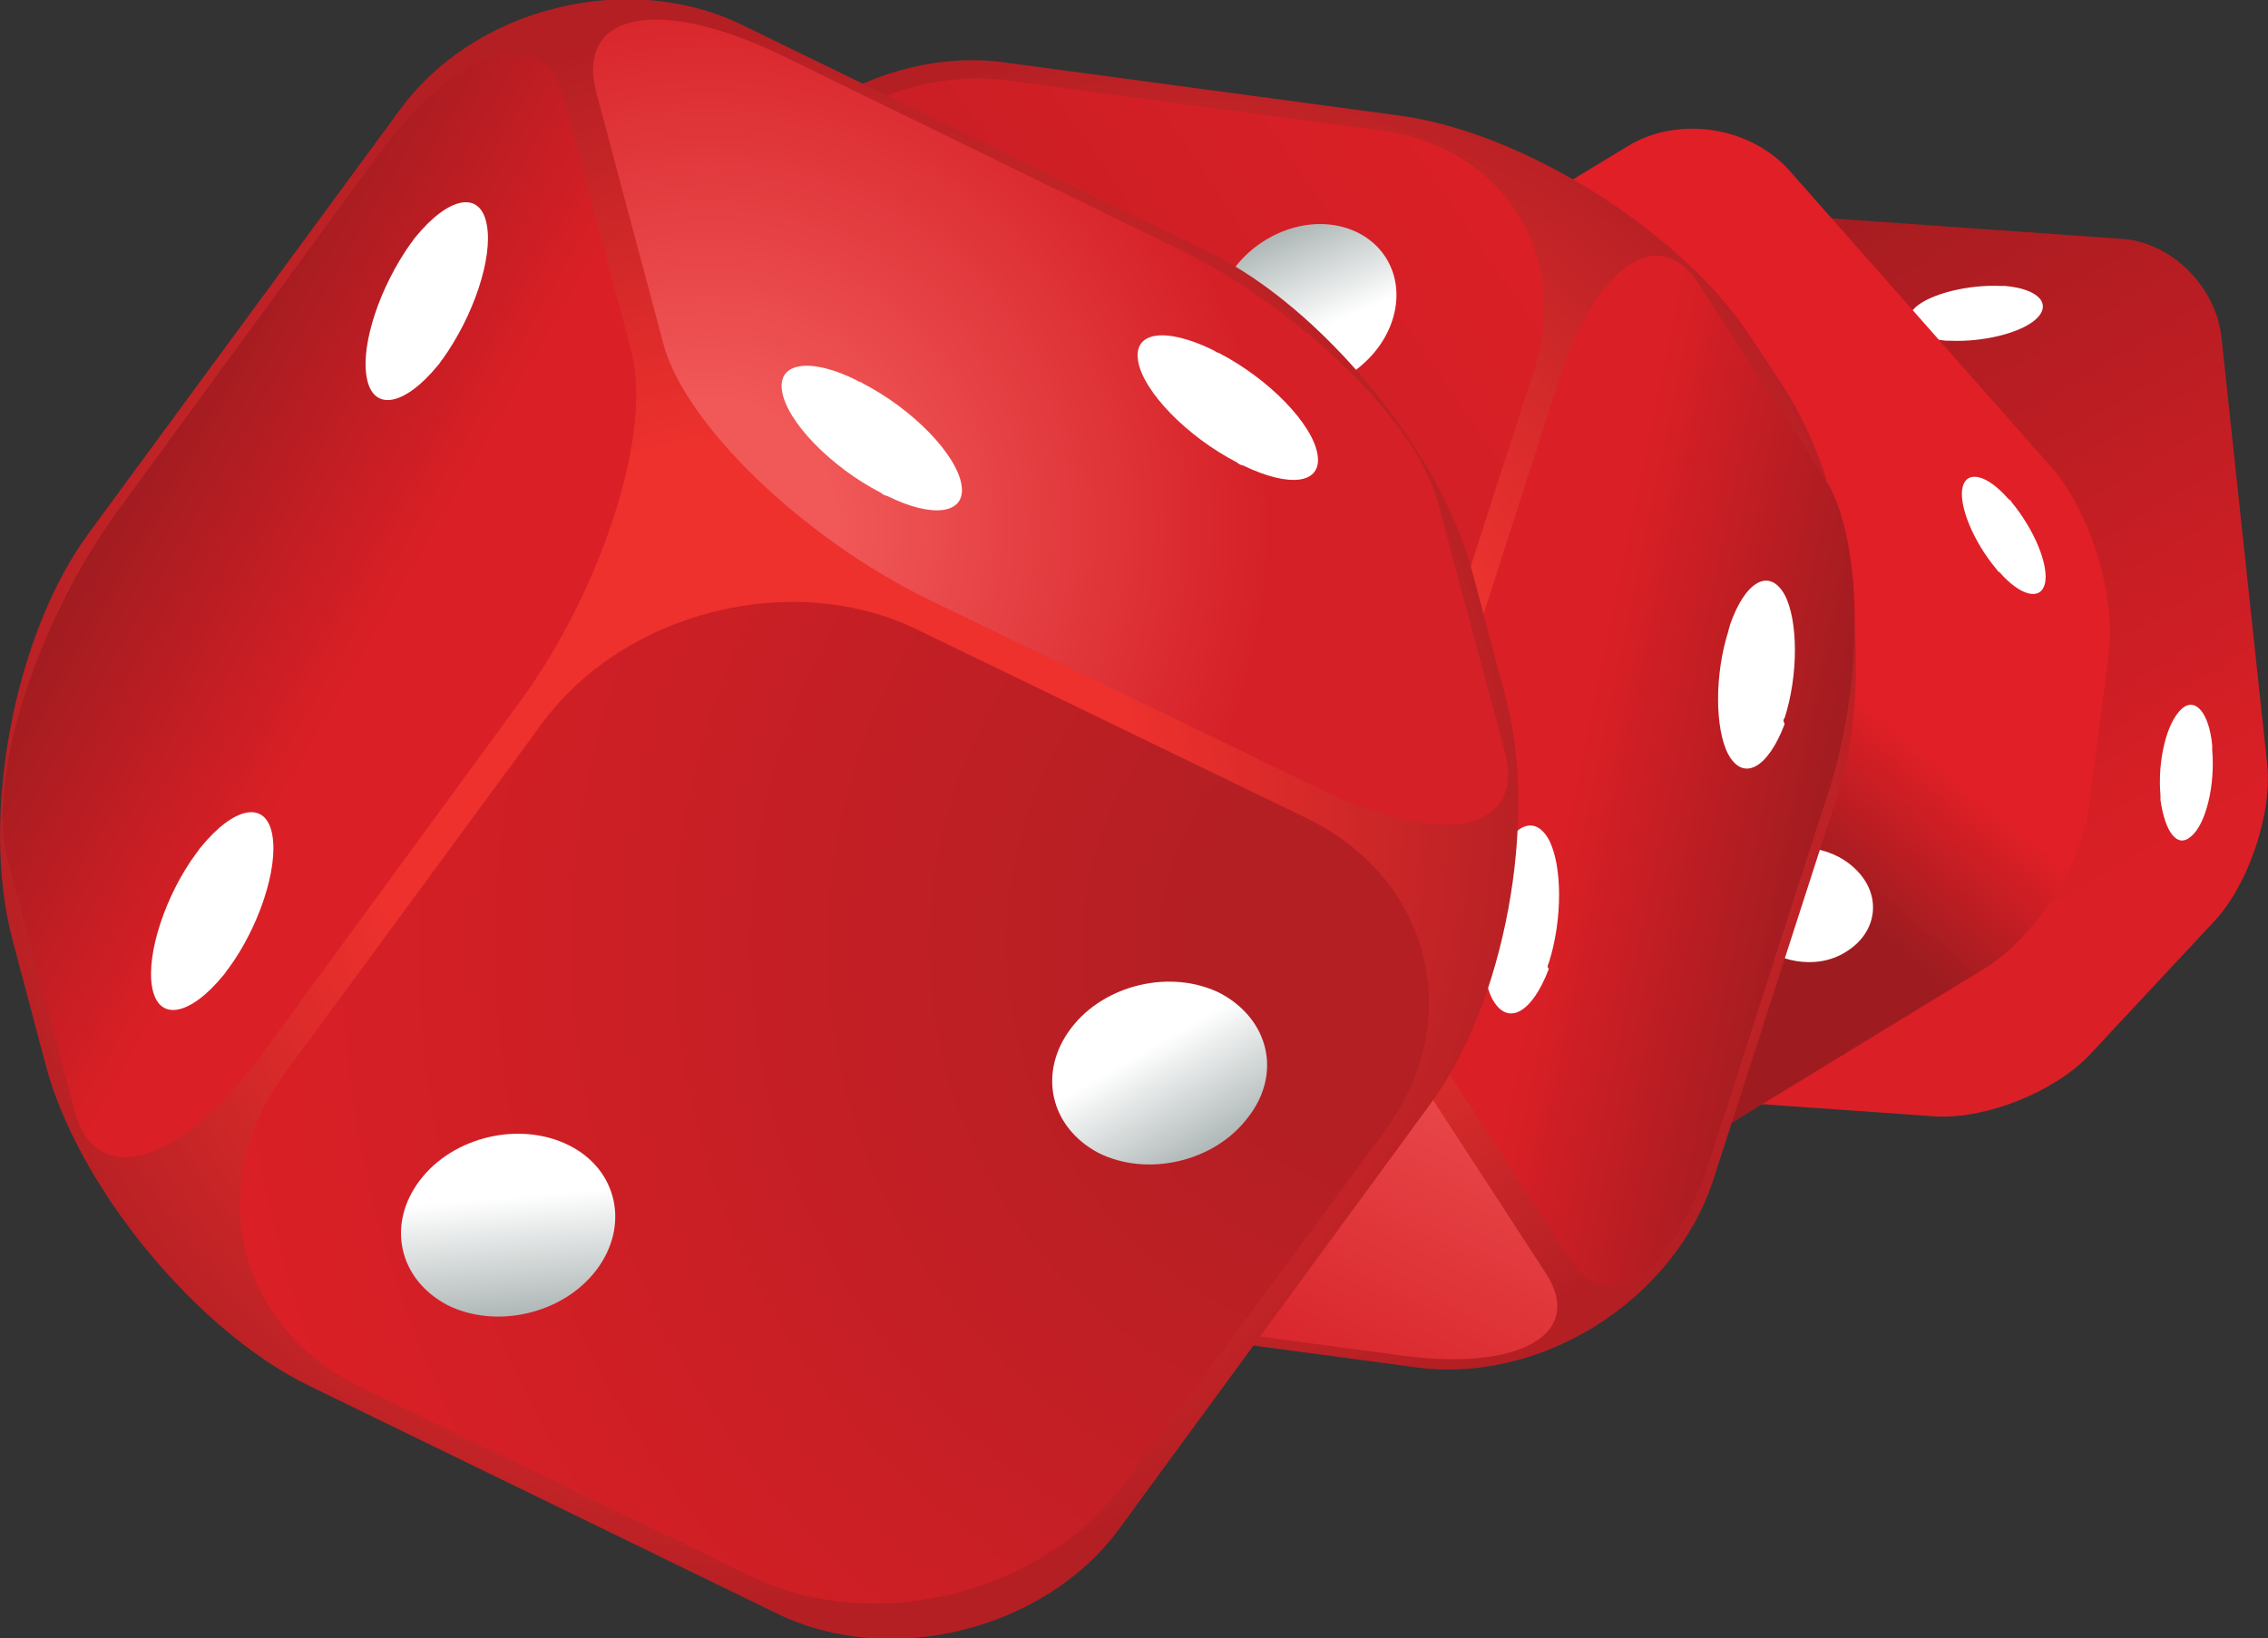
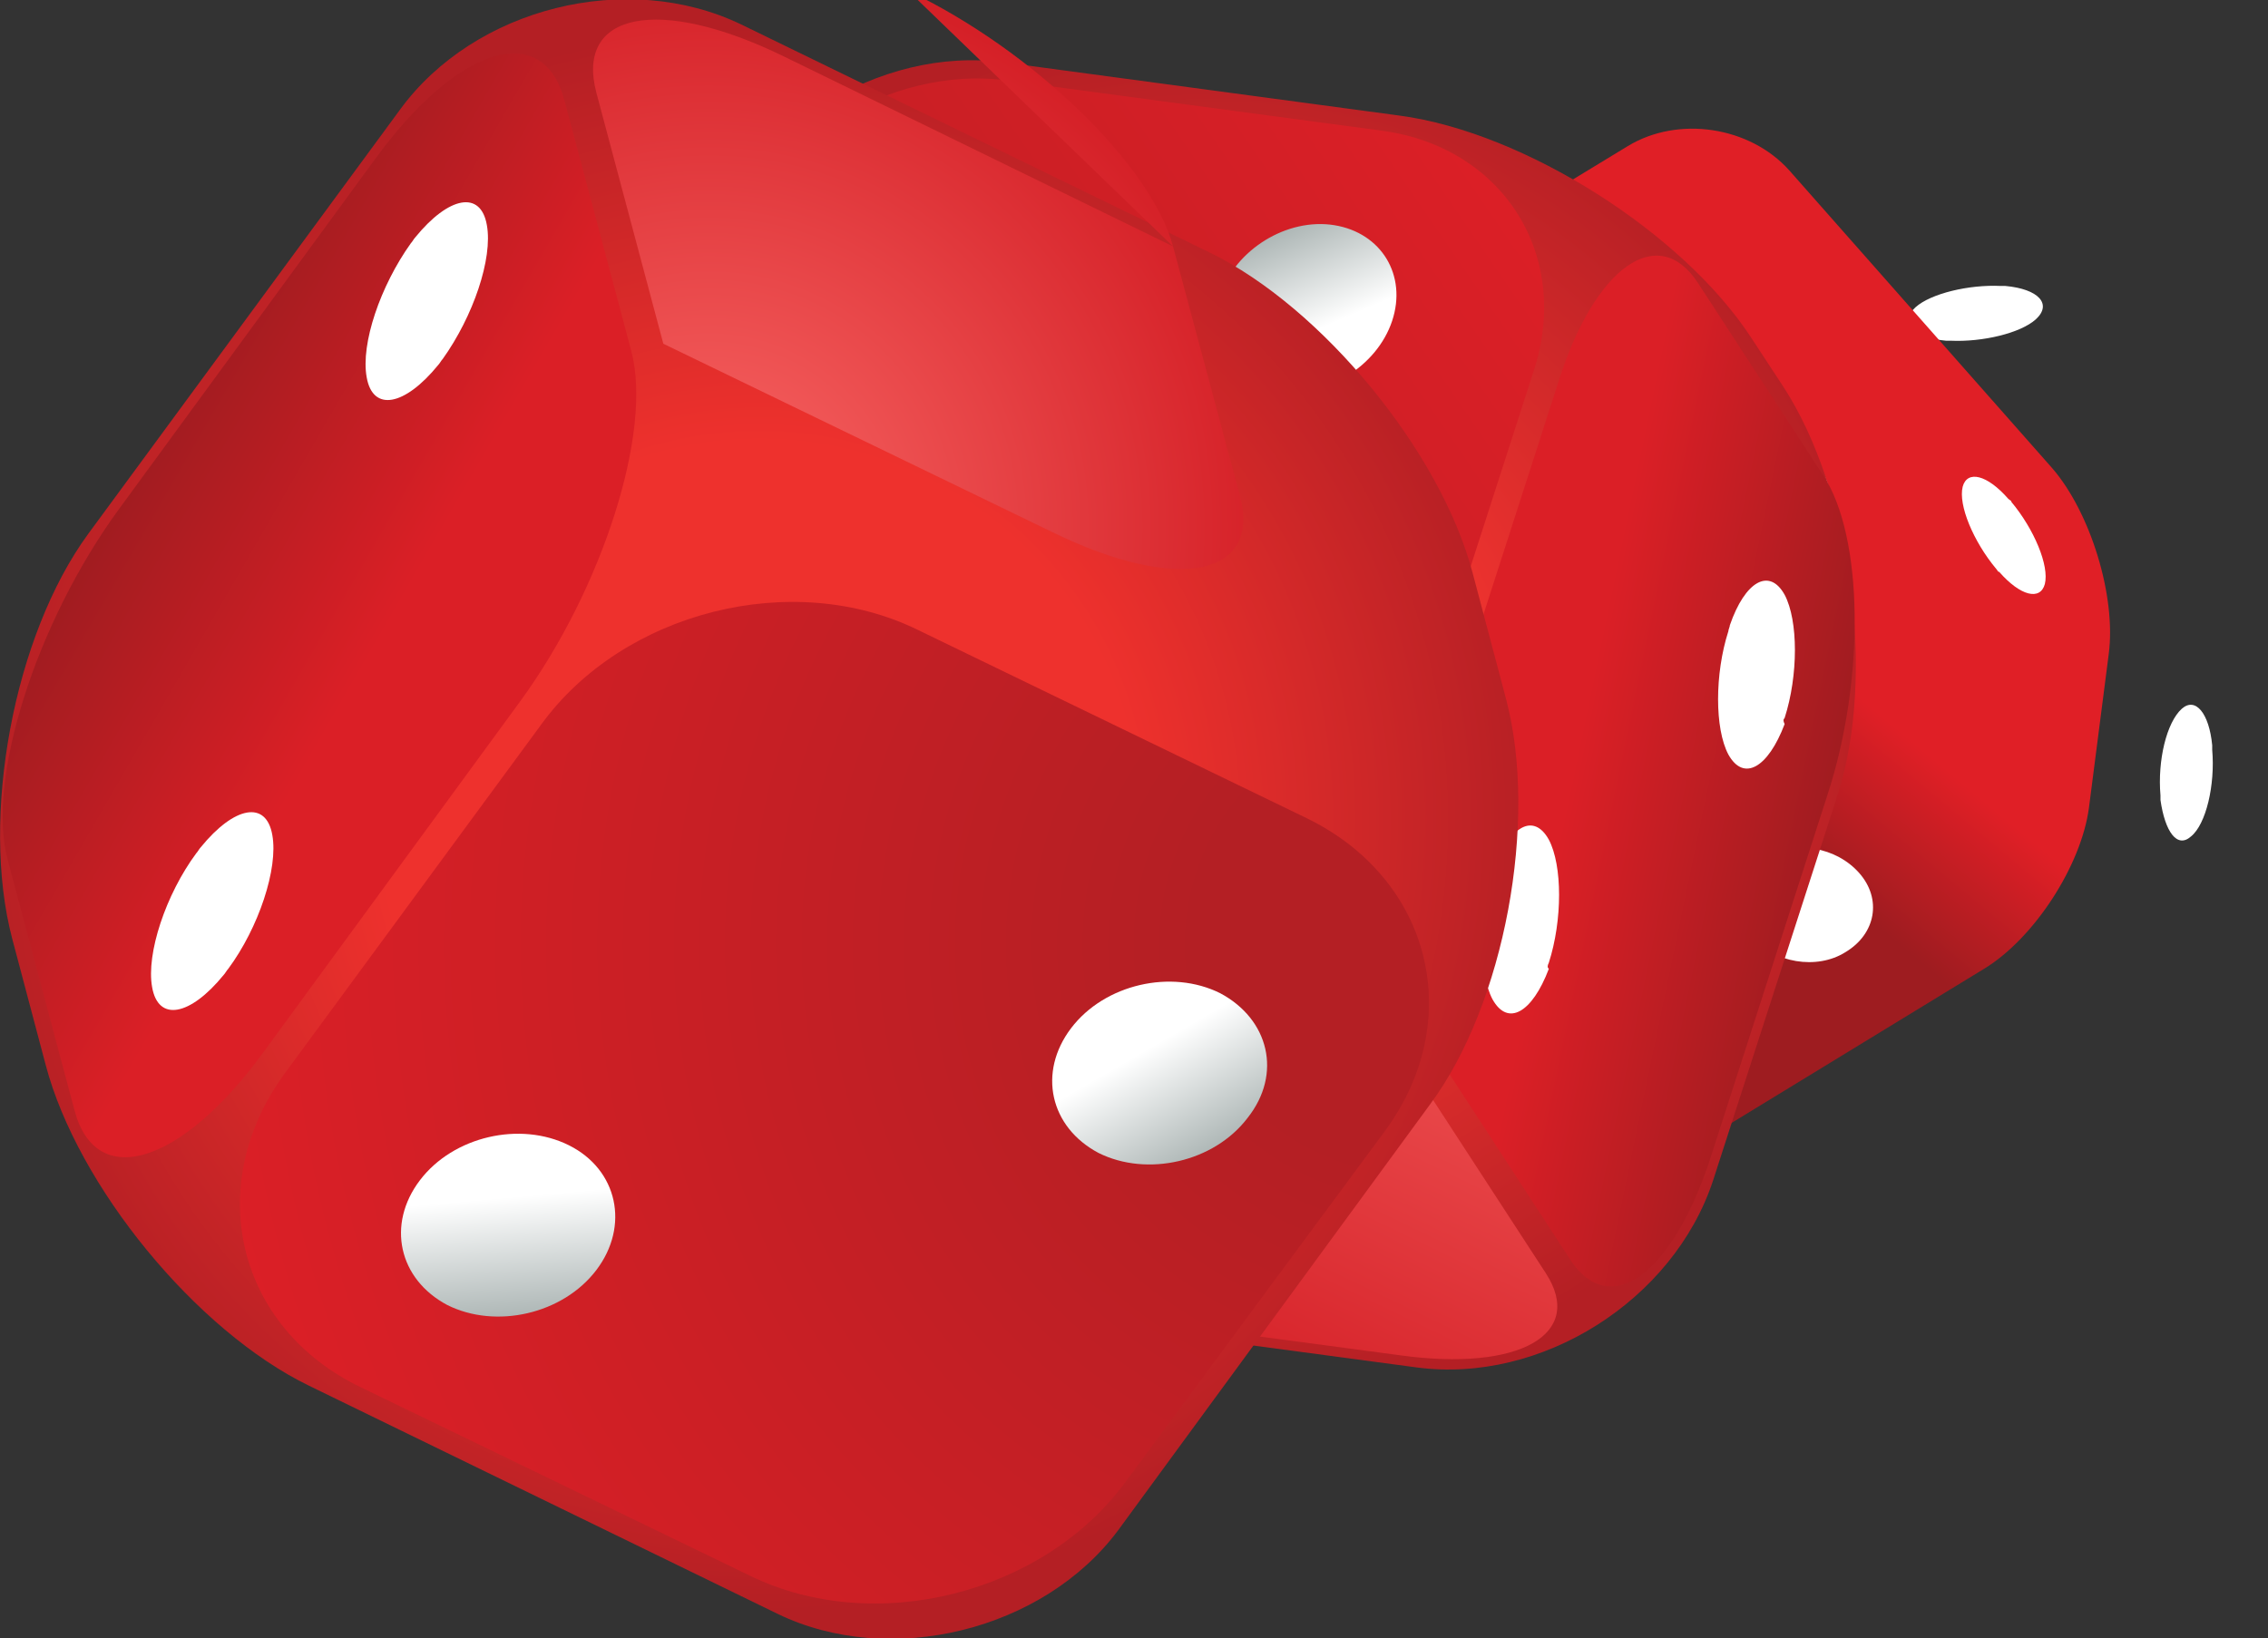
<svg xmlns="http://www.w3.org/2000/svg" xmlns:xlink="http://www.w3.org/1999/xlink" width="6680" height="4826" fill="none">
  <rect width="100%" height="100%" fill="#333333" stroke="none" />
-   <path d="M6542.52 990.242c-17.92-147.872-147.88-277.82-295.76-286.782L4974.1 613.84c-147.88-8.962-349.54 71.696-452.6 179.24l-371.95 398.8c-98.58 107.55-170.28 318.15-152.36 466.03l134.44 1254.67c17.92 147.87 147.88 277.82 295.76 286.78l1272.67 89.62c147.88 8.96 349.54-71.7 452.6-179.24l371.95-398.8c98.58-107.54 170.28-318.15 152.36-466.02L6542.52 990.242z" fill="url(#A)" />
  <path d="M6363.32 2356.9v-13.45c-8.96-103.06 17.92-215.08 62.74-255.4 40.33-35.85 80.66 13.44 89.62 107.54v13.4c8.96 103.07-17.92 219.57-62.74 255.42-40.33 35.85-76.18-13.44-89.62-107.54zM5744.9 1003.74h-13.44c-98.6-8.967-138.92-53.776-89.62-98.586 44.8-40.33 156.84-67.215 250.94-62.734h13.45c98.6 8.962 138.92 53.772 89.62 98.582-44.8 40.328-156.84 67.218-250.95 62.738z" fill="#fff" />
  <path d="M5269.9 501.818c-116.5-129.948-327.13-161.315-475-71.695L3777.64 1048.5c-147.88 89.62-286.8 304.7-309.2 474.98l-58.26 452.58c-22.4 170.27 53.78 416.73 165.8 546.67L4355.72 3401c116.5 129.95 327.13 161.32 475 71.7l1012.76-618.37c147.88-89.62 286.8-304.7 309.2-475l58.25-452.57c22.4-170.28-53.77-416.73-165.8-546.68L5269.9 501.818z" fill="url(#B)" />
  <path d="M5915.17 1469.68c-62.74-71.7-121-85.14-134.44-35.85-13.44 53.77 31.37 161.3 98.6 241.97 4.48 4.48 4.48 8.96 8.96 8.96 62.74 71.7 121 85.14 134.43 35.85 13.45-53.77-31.36-161.32-98.58-241.97 0-4.48-4.48-4.48-8.96-8.96zm-627.37-201.65c-62.73-71.7-121-85.14-134.43-35.85-13.45 53.77 31.37 161.32 98.58 241.98 4.5 4.48 4.5 8.96 8.97 8.96 62.73 71.7 121 85.14 134.43 35.85 13.45-53.78-31.36-165.8-98.58-241.98-4.48 0-4.48-4.48-8.97-8.96zm188.22 1303.93c-67.22-76.17-188.2-98.58-277.83-44.8-89.63 49.3-107.55 156.83-40.33 233 67.2 76.17 192.7 98.58 277.83 44.8 89.63-53.77 107.55-156.83 40.33-233z" fill="#fff" />
  <path d="M1967.13 3217.38c201.66 309.18 667.7 604.93 1035.17 654.22l1169.6 156.83c367.46 49.3 757.33-197.16 873.84-551.16L5413.2 2339.1c112.03-349.52 40.33-891.7-161.33-1200.9l-94.1-143.392c-201.66-309.187-667.7-604.93-1035.17-654.22L2957.48 183.763c-367.46-49.29-761.8 197.163-873.84 551.16L1716.18 1873.1c-112.03 349.5-40.33 891.7 161.33 1200.9l89.62 143.4z" fill="url(#C)" />
  <path d="M2218.1 2549.78l1106.86 147.87c354.02 49.3 734.93-192.68 846.96-533.23l345.05-1070.95c112.03-340.558-89.62-658.707-443.64-707.997L2970.94 237.6c-354.02-49.29-734.93 192.68-846.96 533.235L1778.93 1841.8c-112.03 345.03 85.14 663.18 439.16 708z" fill="url(#D)" />
  <path d="M3764.1 1151.8c138.92 22.4 291.28-71.7 336.1-206.124 44.8-134.43-31.37-259.896-170.3-282.3S3638.62 735.06 3593.8 869.5s31.37 259.9 170.3 282.3z" fill="url(#E)" />
  <path d="M5036.8 3414.6l345.06-1070.95c112.03-340.55 107.55-766.24-13.44-945.48l-367.47-564.605c-116.5-179.238-304.72-49.3-412.27 295.745l-345.05 1070.95c-112.04 340.55-107.55 766.24 13.44 945.48l367.46 564.6c116.5 179.23 300.24 44.8 412.27-295.75z" fill="url(#F)" />
  <path d="M5256.35 2115.18c40.33-125.47 40.33-286.8 0-362.96-44.8-80.66-116.5-40.33-161.32 89.62 0 4.48-4.48 13.44-4.48 17.92-40.34 125.47-40.34 286.78 0 362.96 44.8 80.66 116.5 40.33 165.8-89.62-4.48-8.96-4.48-13.44 0-17.92zm-694.6 721.32c40.33-125.47 40.33-286.78 0-362.96-44.8-80.66-116.5-40.33-161.32 89.62 0 4.48-4.48 13.44-4.48 17.92-40.34 125.47-40.34 286.78 0 362.96 44.8 80.66 116.5 40.33 165.8-89.62-4.48-4.48-4.48-8.96 0-17.92z" fill="#fff" />
  <path d="M3015.7 3844.74l1106.86 147.87c354.02 49.3 546.7-62.73 430.2-241.97l-367.46-564.6c-116.5-179.24-501.9-367.44-855.92-412.25l-1106.86-147.87c-354.02-44.8-551.2 62.73-430.2 241.97l367.46 564.6c116.5 179.24 501.9 362.96 855.92 412.25z" fill="url(#G)" />
  <path d="M4337.75 1689.3c-94.1-358.48-443.64-784.173-775.25-945.487L2182.28 71.658c-336.1-161.315-784.22-49.29-1003.8 250.934L259.83 1572.78C40.248 1873-58.34 2406.24 35.767 2764.72l98.587 371.92c94.106 358.48 443.642 784.17 775.254 945.48l1380.222 672.15c331.6 161.3 784.2 49.3 1003.8-246.46l918.66-1254.67c219.58-295.74 318.16-833.46 224.06-1191.93l-98.6-371.92z" fill="url(#H)" />
  <path d="M3849.27 2410.73l-1147.2-555.64c-367.47-179.24-864.88-53.77-1106.87 277.82L837.883 3163.53c-241.987 331.6-138.92 748.32 224.057 923.08l1147.2 555.64c367.46 179.24 864.88 53.77 1106.86-277.82l761.8-1030.62c242-327.1 138.92-743.84-228.54-923.08z" fill="url(#I)" />
  <path d="M3593.84 2926.04c-143.4-71.7-340.57-26.88-439.16 103.06-98.6 129.95-62.74 291.27 80.66 367.44 143.4 71.7 340.58 26.9 439.16-103.06 103.07-129.95 62.74-291.26-80.66-367.44z" fill="url(#J)" />
  <path d="M1675.84 3374.14c-143.4-71.7-340.57-26.9-439.16 103.06s-62.74 291.26 80.66 367.44c143.4 71.7 340.58 26.88 439.16-103.06 98.6-129.95 62.74-295.75-80.66-367.44z" fill="url(#K)" />
  <path d="M1106.76 466.013L349.436 1501.12C107.45 1832.7-40.432 2294.25 22.306 2531.74L219.48 3271.1c62.737 237.5 313.686 161.3 555.673-170.28l757.327-1035.1c242-331.6 389.87-793.13 327.13-1030.62l-197.17-739.364c-62.74-237.49-313.7-161.315-555.68 170.277z" fill="url(#L)" />
  <path d="M1209.92 716.904c-89.63 125.467-147.88 295.746-129.96 394.326 17.93 103.06 112.03 85.14 210.62-35.85 4.48-4.48 8.96-13.44 13.44-17.92 89.63-125.47 147.9-295.746 129.96-394.328-17.92-103.062-112.03-85.138-210.62 35.848-4.48 4.48-8.96 13.443-13.44 17.924zM577.993 2513.84c-89.625 120.98-147.88 295.74-129.956 394.32 17.925 103.06 112.03 85.14 210.618-35.85 4.48-4.48 8.963-13.44 13.444-17.92 89.624-121 147.88-295.74 129.956-394.32-17.925-103.07-112.03-85.14-210.618 35.84-4.482 4.48-8.963 13.45-13.444 17.93z" fill="#fff" />
-   <path d="M3454.95 725.89l-1147.2-560.12C1940.3-13.47 1693.82 35.82 1756.56 273.31l197.17 739.36c62.74 237.5 412.28 573.56 779.74 752.8l1147.2 555.64c367.46 179.24 613.93 129.95 551.2-107.54l-197.17-734.88c-62.74-237.5-412.27-578.043-779.73-752.8z" fill="url(#M)" />
-   <path d="M3571.45 1030.6c-138.9-67.216-233.02-53.773-219.58 31.37 13.45 89.62 143.4 224.04 291.28 300.22 4.5 4.48 13.45 8.96 17.93 8.96 138.92 67.22 233.02 53.77 219.58-31.36-13.44-89.62-143.4-224.05-291.28-300.23-4.48 0-8.96-4.48-17.93-8.96zm-1048.58 89.62c-134.44-67.22-233.03-53.78-219.58 31.36 13.44 89.62 143.4 224.05 291.28 300.23 4.48 4.48 13.44 8.96 17.92 8.96 134.44 67.2 233.02 53.77 219.58-31.37-13.44-89.62-143.4-224.05-291.28-300.22-4.48-4.48-13.44-4.48-17.92-8.96z" fill="#fff" />
+   <path d="M3454.95 725.89l-1147.2-560.12C1940.3-13.47 1693.82 35.82 1756.56 273.31l197.17 739.36l1147.2 555.64c367.46 179.24 613.93 129.95 551.2-107.54l-197.17-734.88c-62.74-237.5-412.27-578.043-779.73-752.8z" fill="url(#M)" />
  <defs>
    <linearGradient id="A" x1="4605.45" y1="720.738" x2="6069.56" y2="3180.63" xlink:href="#N">
      <stop stop-color="#9e1c20" />
      <stop offset=".862" stop-color="#db1f26" />
    </linearGradient>
    <linearGradient id="B" x1="3900.83" y1="3050.51" x2="5554.04" y2="1058.81" xlink:href="#N">
      <stop offset=".497" stop-color="#9e1c20" />
      <stop offset=".685" stop-color="#e01f26" />
    </linearGradient>
    <radialGradient id="C" cx="0" cy="0" r="1" gradientTransform="translate(3563.17 2105.53) rotate(161.724) scale(2017.14 2017.04)" xlink:href="#N">
      <stop offset=".397" stop-color="#ee332f" />
      <stop offset="1" stop-color="#b41f24" />
    </radialGradient>
    <linearGradient id="D" x1="1900.31" y1="2327.97" x2="4417.16" y2="599.311" xlink:href="#N">
      <stop stop-color="#b41f24" />
      <stop offset="1" stop-color="#db1f26" />
    </linearGradient>
    <linearGradient id="E" x1="3756.58" y1="694.167" x2="3941.7" y2="1124.37" xlink:href="#N">
      <stop stop-color="#afb8b7" />
      <stop offset=".649" stop-color="#fff" />
      <stop offset="1" stop-color="#fff" />
    </linearGradient>
    <linearGradient id="F" x1="5422.12" y1="2399.57" x2="3923.46" y2="2088.57" xlink:href="#N">
      <stop stop-color="#9e1c20" />
      <stop offset=".522" stop-color="#db1f26" />
    </linearGradient>
    <linearGradient id="G" x1="3622.83" y1="2376.09" x2="2783.24" y2="4118.96" xlink:href="#N">
      <stop offset=".012" stop-color="#f15858" />
      <stop offset=".804" stop-color="#d52027" />
    </linearGradient>
    <radialGradient id="H" cx="0" cy="0" r="1" gradientTransform="translate(2236.08 2413.69) scale(2326.71 2326.58)" xlink:href="#N">
      <stop offset=".476" stop-color="#ee312d" />
      <stop offset="1" stop-color="#b41f24" />
    </radialGradient>
    <radialGradient id="I" cx="0" cy="0" r="1" gradientTransform="translate(4177.72 2778.59) scale(3596.78 3596.57)" xlink:href="#N">
      <stop offset=".179" stop-color="#b41f24" />
      <stop offset="1" stop-color="#db1f26" />
    </radialGradient>
    <linearGradient id="J" x1="3552.06" y1="3395.92" x2="3281.76" y2="2927.72" xlink:href="#N">
      <stop stop-color="#afb8b7" />
      <stop offset=".649" stop-color="#fff" />
      <stop offset="1" stop-color="#fff" />
    </linearGradient>
    <linearGradient id="K" x1="1521.17" y1="3873.02" x2="1474.54" y2="3340.75" xlink:href="#N">
      <stop stop-color="#afb8b7" />
      <stop offset=".649" stop-color="#fff" />
      <stop offset="1" stop-color="#fff" />
    </linearGradient>
    <linearGradient id="L" x1="327.357" y1="1430.14" x2="1839.65" y2="2303.31" xlink:href="#N">
      <stop stop-color="#9e1c20" />
      <stop offset=".522" stop-color="#db1f26" />
    </linearGradient>
    <radialGradient id="M" cx="0" cy="0" r="1" gradientTransform="translate(2090.08 1550.37) scale(1940.03 1939.92)" xlink:href="#N">
      <stop offset=".193" stop-color="#f15858" />
      <stop offset=".85" stop-color="#d52027" />
    </radialGradient>
    <linearGradient id="N" gradientUnits="userSpaceOnUse" />
  </defs>
</svg>